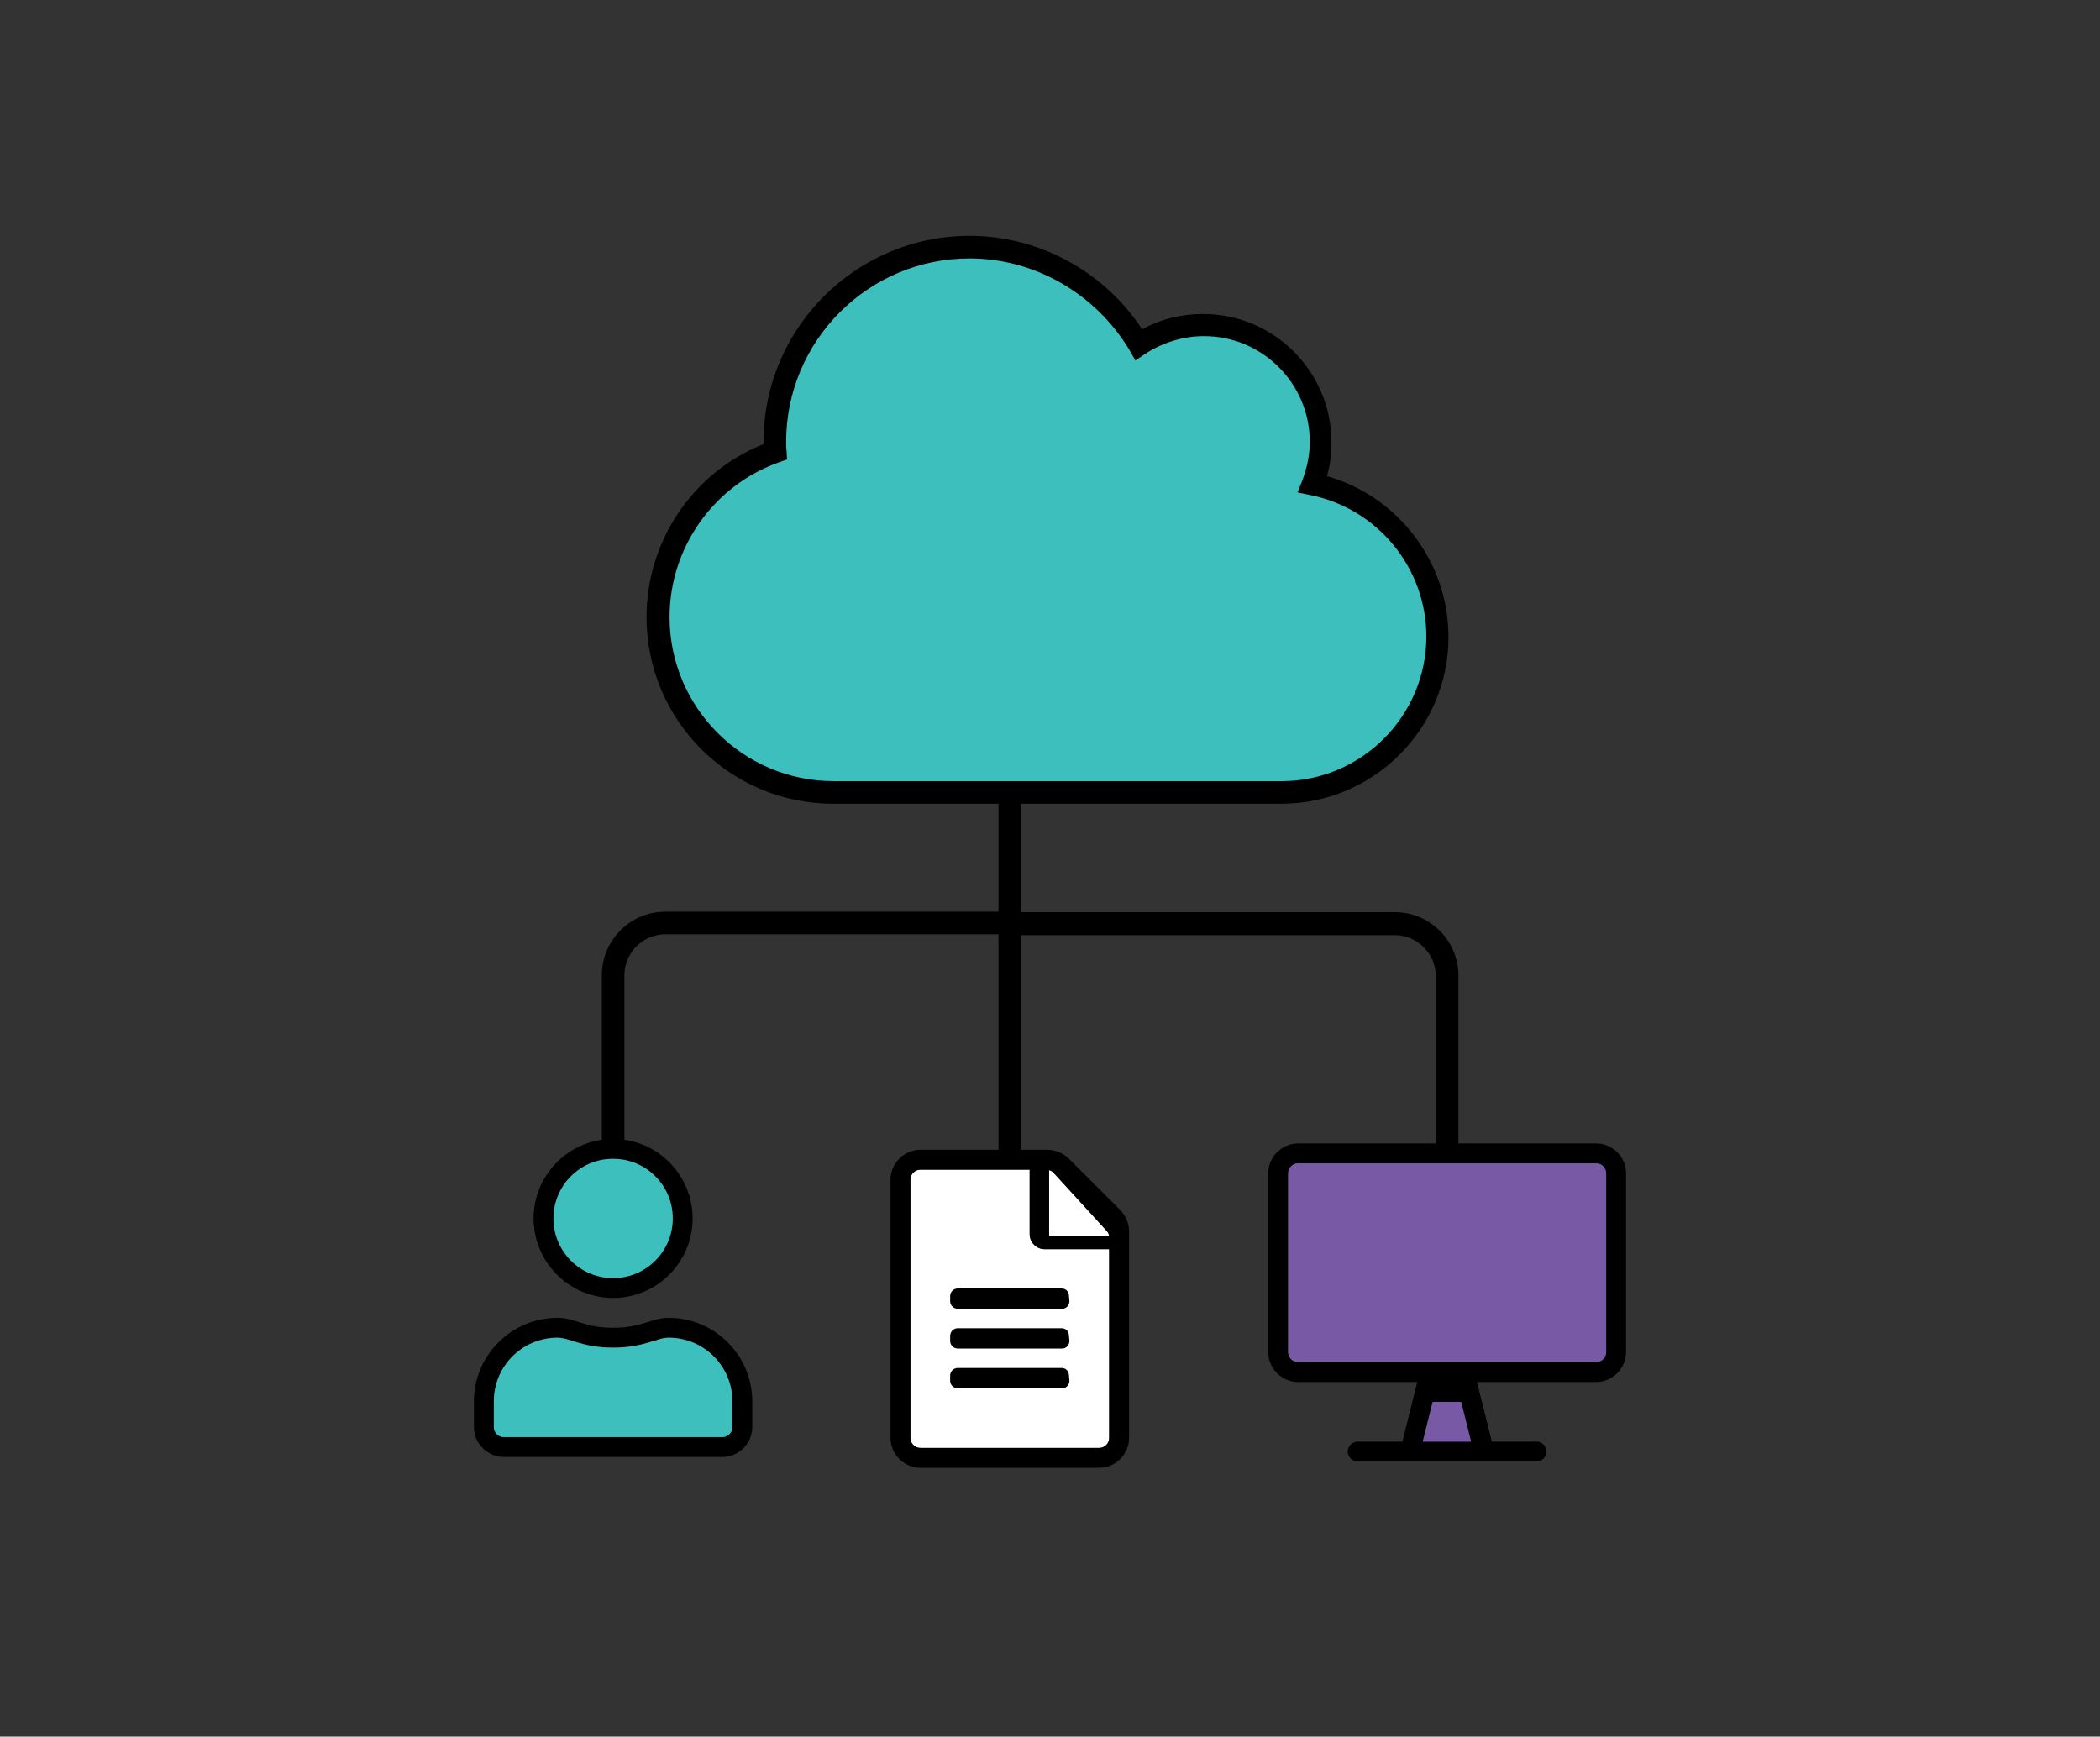
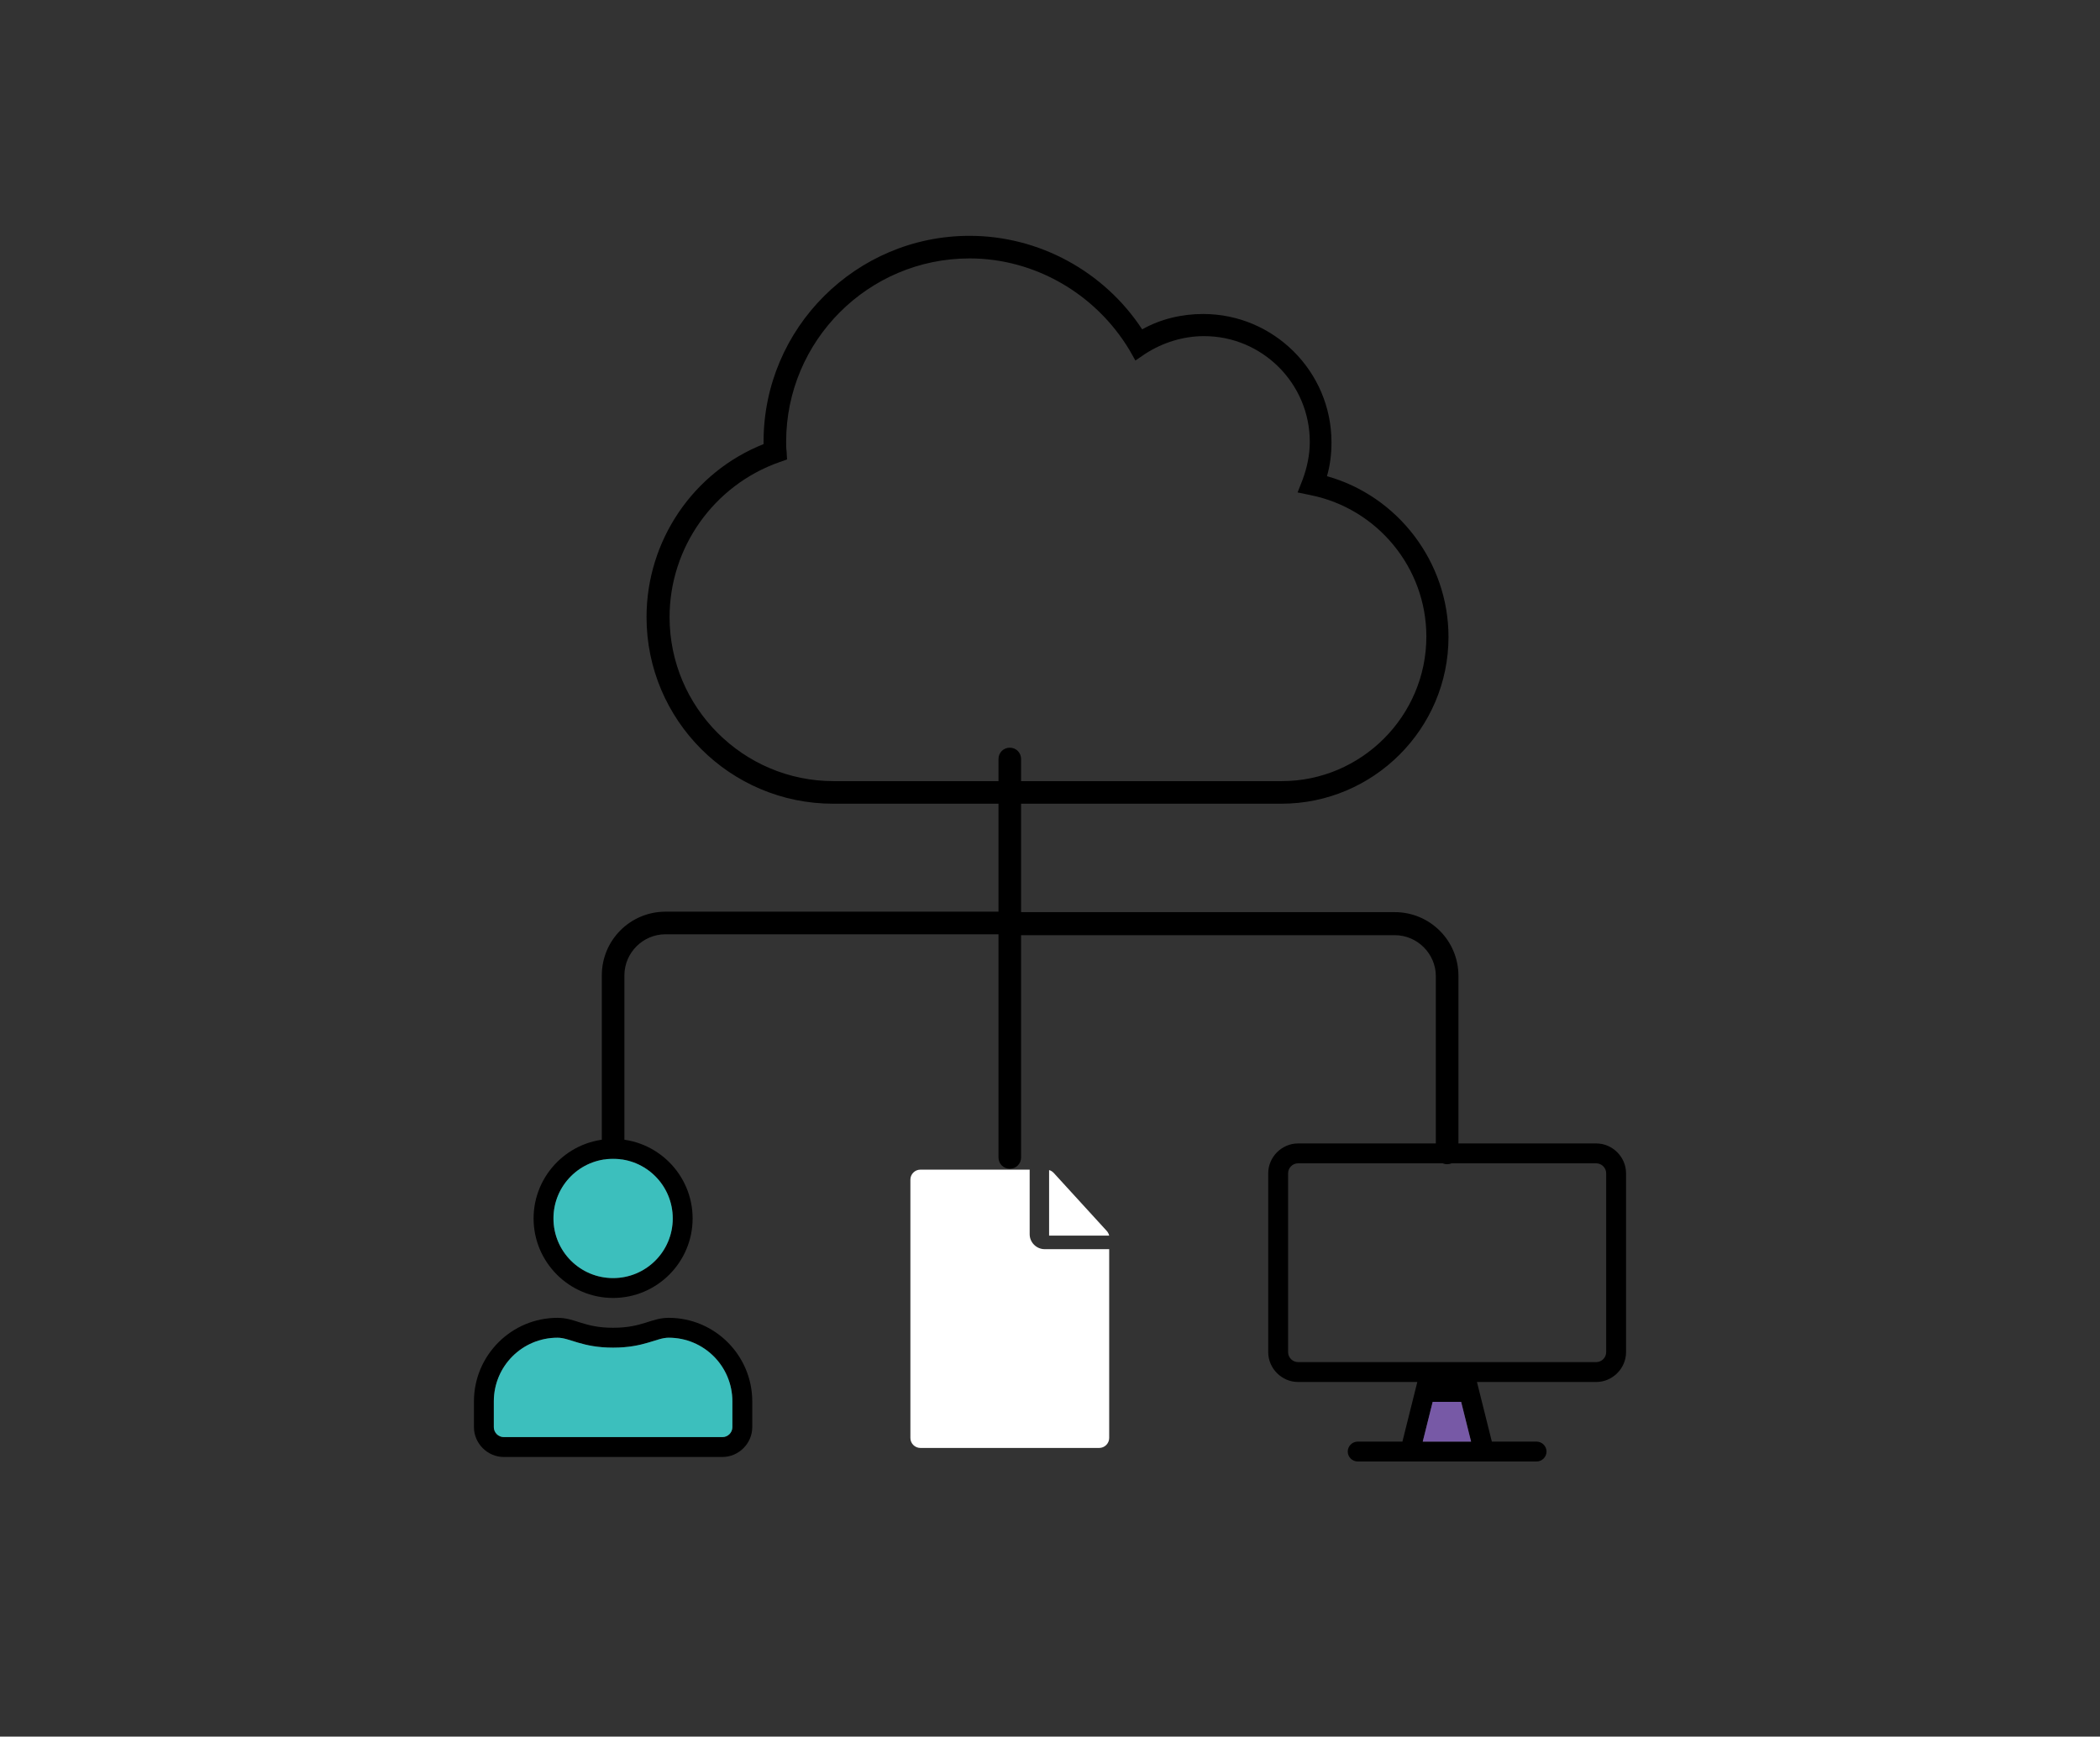
<svg xmlns="http://www.w3.org/2000/svg" version="1.1" id="Capa_1" x="0px" y="0px" viewBox="0 0 464.8 384.4" style="enable-background:new 0 0 464.8 384.4;" xml:space="preserve">
  <rect x="0" y="0" width="464.8" height="384.4" fill="#333333" stroke="none" />
  <style type="text/css">
	.st0{fill:#3CBFBD;}
	.st1{fill:#FFFFFF;}
	.st2{fill:#7759A6;}
</style>
  <path d="M322.8,216c0-7.8-6.3-14.1-14.1-14.1H226V168c0-1.4-1.1-2.5-2.5-2.5s-2.5,1.1-2.5,2.5v33.8h-73.7c-7.8,0-14.1,6.3-14.1,14.1  v39.2c0,1.4,1.1,2.5,2.5,2.5s2.5-1.1,2.5-2.5v-39.2c0-5,4.1-9.1,9.1-9.1H221v49.4c0,1.4,1.1,2.5,2.5,2.5l0,0c1.4,0,2.5-1.1,2.5-2.5  V207h82.7c5,0,9.1,4.1,9.1,9.1v39.1c0,1.4,1.1,2.5,2.5,2.5l0,0c1.4,0,2.5-1.1,2.5-2.5L322.8,216z" />
  <g>
-     <path class="st0" d="M318.1,140.9c0,19.1-15.4,34.5-34.5,34.5h-99.2c-21.4,0-38.8-17.4-38.8-38.8c0-16.9,10.8-31.3,25.9-36.6   c0-0.7-0.1-1.5-0.1-2.2c0-23.8,19.3-43.1,43.1-43.1c16,0,29.9,8.7,37.4,21.6c4.1-2.7,9.1-4.4,14.4-4.4c14.3,0,25.9,11.6,25.9,25.9   c0,3.3-0.6,6.4-1.7,9.3C306.2,110.3,318.1,124.3,318.1,140.9z" />
-   </g>
+     </g>
  <path d="M283.6,177.9h-99.2c-22.8,0-41.3-18.5-41.3-41.3c0-16.9,10.3-32.1,25.9-38.3c0-0.2,0-0.3,0-0.5c0-25.2,20.5-45.6,45.6-45.6  c15.4,0,29.8,7.9,38.2,20.7c4.1-2.3,8.8-3.4,13.5-3.4c15.6,0,28.4,12.7,28.4,28.4c0,2.6-0.3,5.1-1,7.5c15.7,4.4,26.9,19,26.9,35.6  C320.6,161.3,304,177.9,283.6,177.9z M214.6,57.2c-22.4,0-40.6,18.2-40.6,40.6c0,0.7,0,1.4,0.1,2.1l0.1,1.8l-1.7,0.6  c-14.5,5.1-24.3,18.9-24.3,34.3c0,20,16.3,36.3,36.3,36.3h99.2c17.6,0,32-14.4,32-32c0-15.2-10.8-28.3-25.6-31.3l-2.9-0.6l1.1-2.8  c1-2.7,1.6-5.5,1.6-8.4c0-12.9-10.5-23.4-23.4-23.4c-4.6,0-9.1,1.4-13,3.9l-2.2,1.5l-1.3-2.3C242.5,65,229,57.2,214.6,57.2z" />
  <g>
    <g>
      <path d="M166.5,310.2v5.7c0,3.6-3,6.6-6.6,6.6h-48.4c-3.6,0-6.6-3-6.6-6.6v-5.7c0-10.2,8.3-18.5,18.5-18.5c4,0,5.8,2.2,12.3,2.2    s8.4-2.2,12.3-2.2C158.2,291.7,166.5,300,166.5,310.2z M162.1,310.2c0-7.8-6.3-14.1-14.1-14.1c-2.7,0-5.4,2.2-12.3,2.2    c-6.9,0-9.6-2.2-12.3-2.2c-7.8,0-14.1,6.3-14.1,14.1v5.7c0,1.2,1,2.2,2.2,2.2h48.4c1.2,0,2.2-1,2.2-2.2L162.1,310.2L162.1,310.2z     M118.1,269.7c0-9.7,7.9-17.6,17.6-17.6s17.6,7.9,17.6,17.6s-7.9,17.6-17.6,17.6S118.1,279.4,118.1,269.7z M122.5,269.7    c0,7.3,5.9,13.2,13.2,13.2s13.2-5.9,13.2-13.2s-5.9-13.2-13.2-13.2S122.5,262.4,122.5,269.7z" />
    </g>
    <path class="st0" d="M162.1,310.2c0-7.8-6.3-14.1-14.1-14.1c-2.7,0-5.4,2.2-12.3,2.2c-6.9,0-9.6-2.2-12.3-2.2   c-7.8,0-14.1,6.3-14.1,14.1v5.7c0,1.2,1,2.2,2.2,2.2h48.4c1.2,0,2.2-1,2.2-2.2L162.1,310.2L162.1,310.2z" />
    <path class="st0" d="M122.5,269.7c0,7.3,5.9,13.2,13.2,13.2s13.2-5.9,13.2-13.2s-5.9-13.2-13.2-13.2S122.5,262.4,122.5,269.7z" />
  </g>
  <g>
    <path class="st1" d="M245.5,318.3v-41.8h-14.3c-1.8,0-3.3-1.5-3.3-3.3v-14.3h-24.2c-1.2,0-2.2,1-2.2,2.2v57.2c0,1.2,1,2.2,2.2,2.2   h39.6C244.5,320.5,245.5,319.5,245.5,318.3z" />
    <path class="st1" d="M233.2,259.6c-0.3-0.3-0.6-0.5-1-0.6v14.5h13.3c-0.1-0.4-0.3-0.8-0.6-1.1L233.2,259.6z" />
-     <path d="M249.9,272.6v45.7c0,3.6-3,6.6-6.6,6.6h-39.6c-3.6,0-6.6-3-6.6-6.6v-57.2c0-3.6,3-6.6,6.6-6.6h28.1c1.7,0,3.4,0.7,4.7,1.9   l11.5,11.5C249.2,269.2,249.9,270.8,249.9,272.6z M245.5,318.3v-41.8h-14.3c-1.8,0-3.3-1.5-3.3-3.3v-14.3h-24.2   c-1.2,0-2.2,1-2.2,2.2v57.2c0,1.2,1,2.2,2.2,2.2h39.6C244.5,320.5,245.5,319.5,245.5,318.3z M236.7,288c0,0.9-0.7,1.7-1.6,1.7H212   c-0.9,0-1.7-0.7-1.7-1.7v-1.1c0-0.9,0.7-1.7,1.7-1.7h23c0.9,0,1.6,0.7,1.6,1.7L236.7,288L236.7,288z M236.7,296.8   c0,0.9-0.7,1.7-1.6,1.7H212c-0.9,0-1.7-0.7-1.7-1.7v-1.1c0-0.9,0.7-1.7,1.7-1.7h23c0.9,0,1.6,0.7,1.6,1.7L236.7,296.8L236.7,296.8z    M236.7,305.6c0,0.9-0.7,1.7-1.6,1.7H212c-0.9,0-1.7-0.7-1.7-1.7v-1.1c0-0.9,0.7-1.7,1.7-1.7h23c0.9,0,1.6,0.7,1.6,1.7L236.7,305.6   L236.7,305.6z M233.2,259.6c-0.3-0.3-0.6-0.5-1-0.6v14.5h13.3c-0.1-0.4-0.3-0.8-0.6-1.1L233.2,259.6z" />
  </g>
  <g>
    <g>
      <path d="M359.9,259.7v39.6c0,3.6-3,6.6-6.6,6.6h-26.4l3.3,13.2h9.9c1.2,0,2.2,1,2.2,2.2s-1,2.2-2.2,2.2h-39.6    c-1.2,0-2.2-1-2.2-2.2s1-2.2,2.2-2.2h9.9l3.3-13.2h-26.4c-3.6,0-6.6-3-6.6-6.6v-39.6c0-3.6,3-6.6,6.6-6.6h66    C356.9,253.1,359.9,256.1,359.9,259.7z M355.5,259.7c0-1.2-1-2.2-2.2-2.2h-66c-1.2,0-2.2,1-2.2,2.2v39.6c0,1.2,1,2.2,2.2,2.2h66    c1.2,0,2.2-1,2.2-2.2V259.7z M325.6,319.1l-2.2-8.8h-6.3l-2.2,8.8H325.6z" />
    </g>
-     <path class="st2" d="M355.5,259.7c0-1.2-1-2.2-2.2-2.2h-66c-1.2,0-2.2,1-2.2,2.2v39.6c0,1.2,1,2.2,2.2,2.2h66c1.2,0,2.2-1,2.2-2.2   V259.7z" />
    <polygon class="st2" points="325.6,319.1 323.4,310.3 317.1,310.3 314.9,319.1  " />
  </g>
</svg>